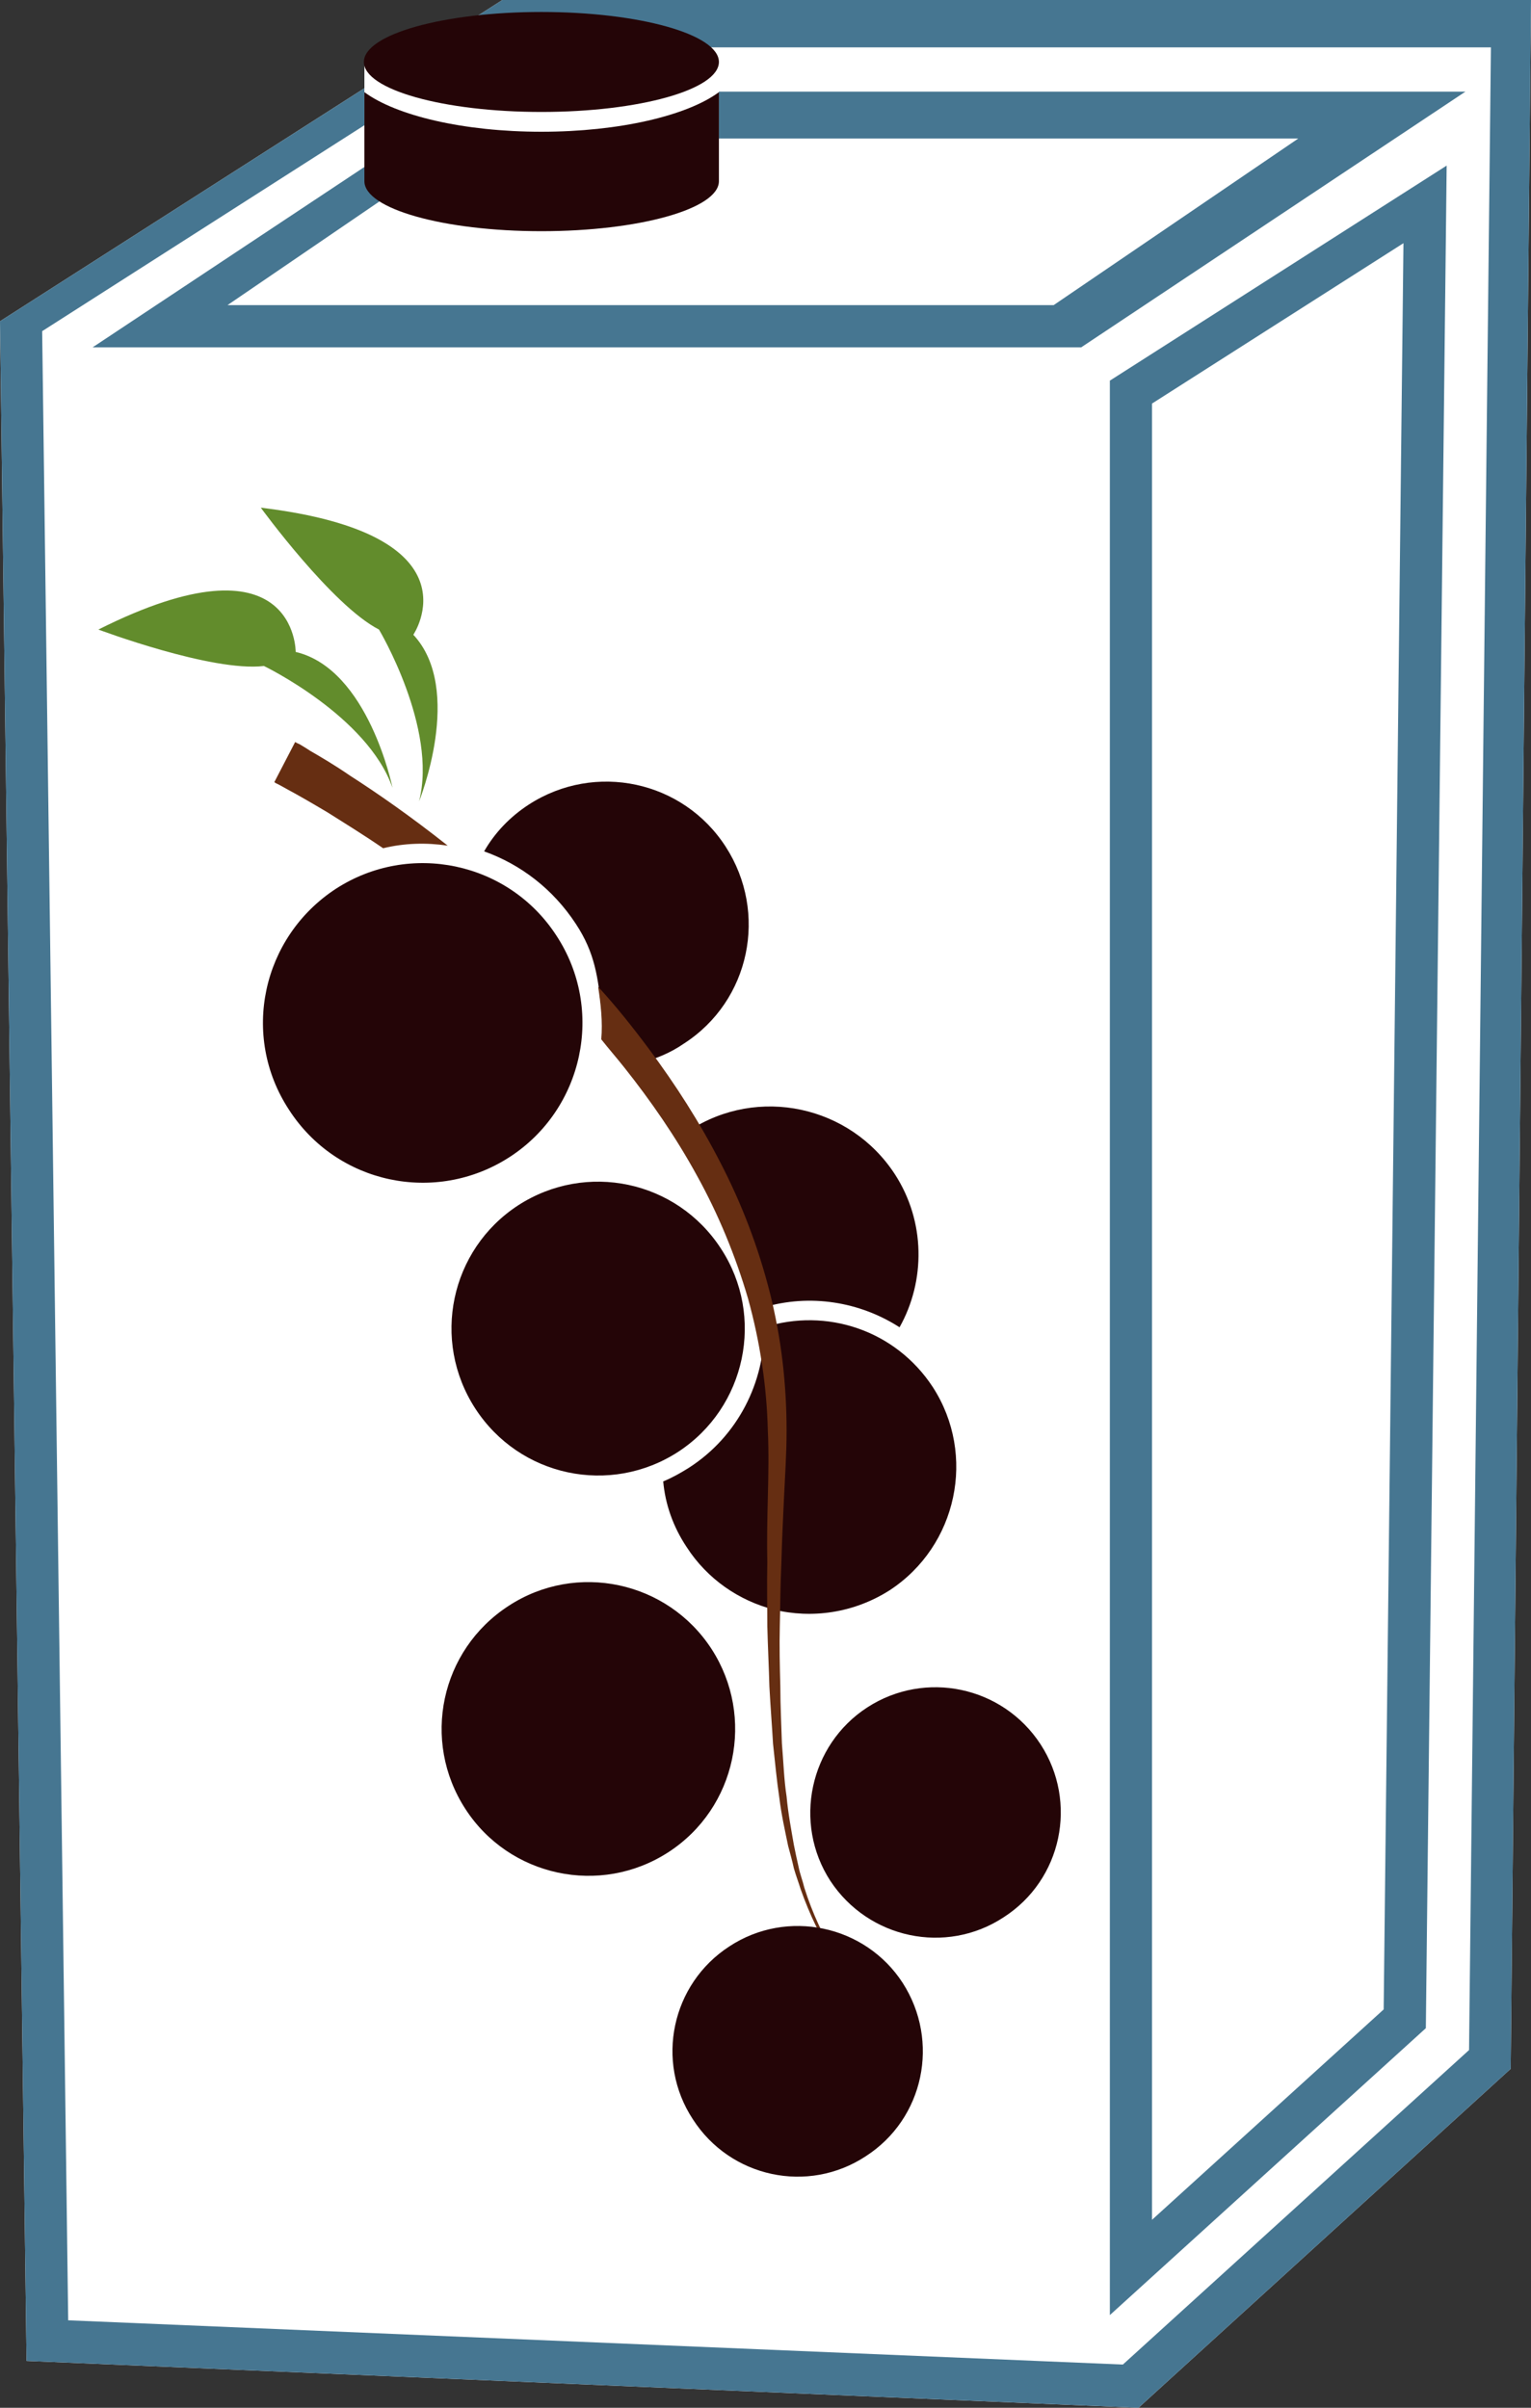
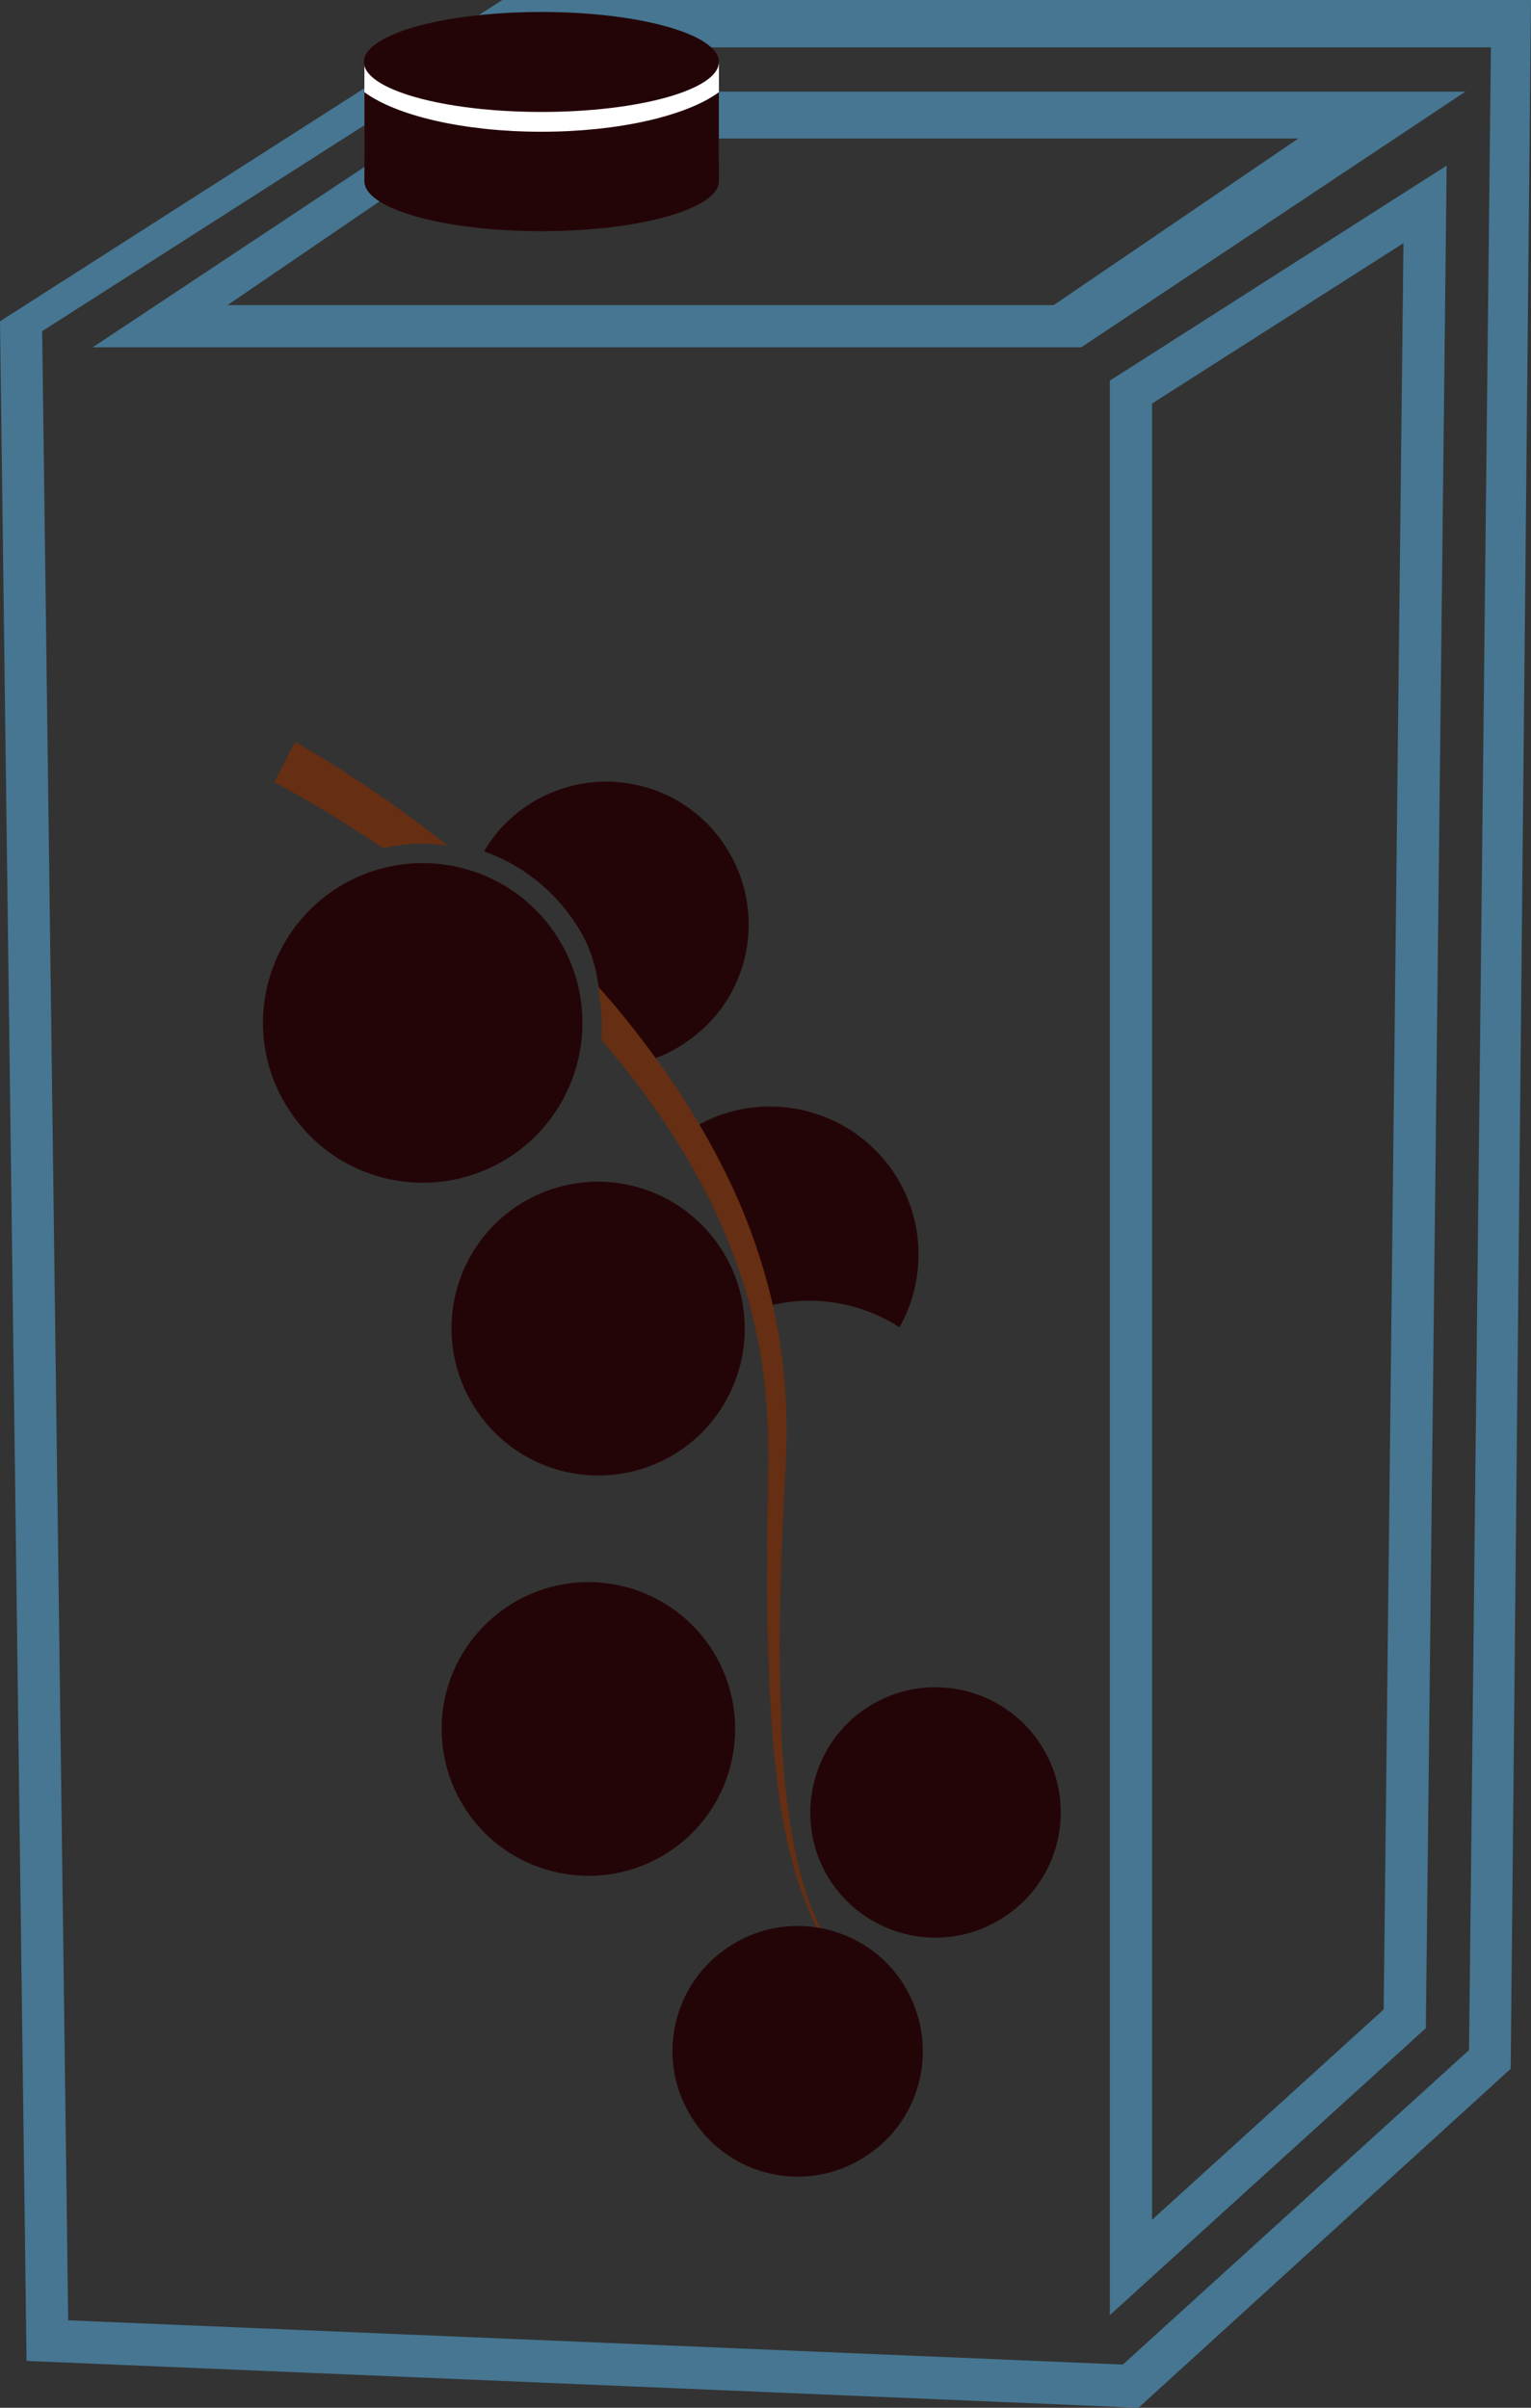
<svg xmlns="http://www.w3.org/2000/svg" xmlns:ns1="http://sodipodi.sourceforge.net/DTD/sodipodi-0.dtd" xmlns:ns2="http://www.inkscape.org/namespaces/inkscape" xml:space="preserve" width="29.41mm" height="46.24mm" version="1.1" style="clip-rule:evenodd;fill-rule:evenodd;image-rendering:optimizeQuality;shape-rendering:geometricPrecision;text-rendering:geometricPrecision" viewBox="0 0 2941 4624" id="svg45" ns1:docname="4039.svg" ns2:version="0.92.4 (5da689c313, 2019-01-14)">
  <rect x="0" y="0" width="2941" height="4624" fill="#333333" stroke="none" />
  <ns1:namedview pagecolor="#ffffff" bordercolor="#666666" borderopacity="1" objecttolerance="10" gridtolerance="10" guidetolerance="10" ns2:pageopacity="0" ns2:pageshadow="2" ns2:window-width="640" ns2:window-height="480" id="namedview47" showgrid="false" ns2:zoom="0.2102413" ns2:cx="54.00945" ns2:cy="75.174801" ns2:window-x="0" ns2:window-y="0" ns2:window-maximized="0" ns2:current-layer="svg45" />
  <defs id="defs4">
    <style type="text/css" id="style2">
   
    .fil2 {fill:#240507}
    .fil0 {fill:white}
    .fil3 {fill:#240507;fill-rule:nonzero}
    .fil1 {fill:#467691;fill-rule:nonzero}
    .fil5 {fill:#628C2C;fill-rule:nonzero}
    .fil4 {fill:#662E12;fill-rule:nonzero}
   
  </style>
  </defs>
  <g id="Vrstva_x0020_1" transform="translate(-9071,-12215)">
-     <polygon class="fil0" points="9071,12832 10036,12215 12012,12215 11973,16188 11258,16839 9122,16749 " id="polygon7" style="fill:#ffffff" />
    <path class="fil1" d="m 9508,12801 h 1587 l 470,-320 H 9977 Z m 1640,81 H 9249 l 740,-491 h 1897 z m 136,108 v 3488 l 445,-404 38,-3392 z m -81,3671 v -3715 l 647,-413 -40,3577 z m -2001,10 2026,85 665,-604 42,-3846 h -1930 l -853,545 z m 2056,168 -2136,-90 -51,-3917 965,-617 h 1976 l -39,3973 z" id="path9" ns2:connector-curvature="0" style="fill:#467691;fill-rule:nonzero" />
    <rect class="fil0" x="9771" y="12334" width="681" height="189" id="rect11" style="fill:#ffffff" />
    <g id="_558383704">
      <path class="fil2" d="m 10452,12392 v 171 c 0,53 -153,96 -341,96 -188,0 -340,-43 -340,-96 v -171 c 61,45 190,76 340,76 150,0 280,-31 341,-76 z" id="path13" ns2:connector-curvature="0" style="fill:#240507" />
      <ellipse class="fil2" cx="10111" cy="12334" rx="341" ry="96" id="ellipse15" style="fill:#240507" />
    </g>
  </g>
  <g id="Vrstva_x0020_1_0" transform="translate(-9071,-12215)">
-     <path class="fil3" d="m 10863,14879 c -72,-110 -205,-153 -324,-115 1,105 -50,209 -145,270 -16,10 -32,19 -49,26 4,44 19,87 45,126 40,62 101,103 167,120 73,18 154,7 223,-37 130,-85 167,-260 83,-390 z" id="path20" ns2:connector-curvature="0" style="fill:#240507;fill-rule:nonzero" />
    <path class="fil3" d="m 10799,14764 c 50,-89 50,-203 -9,-294 -86,-132 -263,-170 -395,-84 0,0 48,121 89,185 27,42 47,109 53,155 90,-27 186,-11 262,38 z" id="path22" ns2:connector-curvature="0" style="fill:#240507;fill-rule:nonzero" />
    <path class="fil3" d="m 10177,13989 c 37,56 43,103 50,172 3,31 48,101 74,95 29,-7 58,-19 84,-37 127,-82 162,-251 80,-378 -82,-127 -251,-163 -378,-81 -37,24 -66,55 -86,90 70,25 132,72 176,139 z" id="path24" ns2:connector-curvature="0" style="fill:#240507;fill-rule:nonzero" />
    <path class="fil3" d="m 10050,14437 c -142,92 -332,52 -424,-91 -93,-142 -52,-331 90,-424 142,-92 332,-52 424,90 93,142 52,333 -90,425 z" id="path26" ns2:connector-curvature="0" style="fill:#240507;fill-rule:nonzero" />
    <path class="fil4" d="m 10723,16039 c -13,-16 -31,-40 -51,-73 -19,-33 -40,-75 -56,-126 -3,-13 -8,-25 -11,-40 -3,-13 -6,-27 -9,-42 -5,-29 -11,-60 -14,-93 -5,-32 -6,-67 -9,-102 -1,-35 -3,-72 -3,-109 -1,-38 -2,-77 -1,-117 1,-39 1,-79 3,-120 1,-41 3,-83 5,-125 2,-43 5,-85 5,-129 0,-89 -10,-178 -32,-265 -22,-87 -54,-171 -95,-250 -40,-78 -87,-151 -137,-218 -32,-43 -64,-83 -98,-120 5,32 9,68 6,101 15,19 30,36 45,55 50,63 98,132 139,207 41,74 74,154 98,236 23,83 36,169 38,254 2,42 1,85 0,127 -1,43 -2,85 -1,126 -1,42 0,82 0,122 1,40 3,79 4,116 2,38 5,75 7,110 4,36 7,70 12,103 4,33 11,64 17,93 4,15 8,29 11,43 4,14 9,27 13,40 18,51 39,93 60,125 22,32 40,56 53,72 14,16 21,24 21,24 0,0 -7,-8 -20,-25 z" id="path28" ns2:connector-curvature="0" style="fill:#662e12;fill-rule:nonzero" />
    <path class="fil4" d="m 9931,13839 c -72,-57 -137,-102 -187,-134 -32,-22 -58,-37 -77,-48 -9,-6 -16,-10 -21,-13 -5,-2 -8,-4 -8,-4 l -40,77 c 0,0 2,2 7,4 4,2 11,6 20,11 17,9 43,24 75,43 30,19 66,41 107,69 41,-10 83,-11 124,-5 z" id="path30" ns2:connector-curvature="0" style="fill:#662e12;fill-rule:nonzero" />
    <path class="fil3" d="m 10374,15003 c -131,85 -305,48 -390,-83 -85,-131 -48,-305 82,-390 131,-85 305,-48 390,83 85,130 48,305 -82,390 z" id="path32" ns2:connector-curvature="0" style="fill:#240507;fill-rule:nonzero" />
    <path class="fil3" d="m 10355,15772 c -131,85 -306,47 -390,-83 -85,-131 -48,-305 83,-390 130,-85 305,-48 390,83 84,130 48,305 -83,390 z" id="path34" ns2:connector-curvature="0" style="fill:#240507;fill-rule:nonzero" />
    <path class="fil3" d="m 10734,16356 c -111,73 -260,41 -332,-71 -73,-111 -41,-260 70,-332 111,-73 261,-41 333,70 72,112 41,261 -71,333 z" id="path36" ns2:connector-curvature="0" style="fill:#240507;fill-rule:nonzero" />
    <path class="fil3" d="m 10999,15897 c -111,73 -260,41 -333,-70 -72,-111 -40,-261 71,-333 111,-72 260,-41 333,71 72,111 41,260 -71,332 z" id="path38" ns2:connector-curvature="0" style="fill:#240507;fill-rule:nonzero" />
-     <path class="fil5" d="m 9876,13754 c 0,0 87,-215 -11,-320 0,0 131,-193 -293,-244 0,0 137,188 227,234 0,0 113,189 77,330 z" id="path40" ns2:connector-curvature="0" style="fill:#628c2c;fill-rule:nonzero" />
-     <path class="fil5" d="m 9825,13728 c 0,0 -46,-228 -186,-261 0,0 2,-234 -379,-43 0,0 218,82 318,70 0,0 199,96 247,234 z" id="path42" ns2:connector-curvature="0" style="fill:#628c2c;fill-rule:nonzero" />
  </g>
</svg>